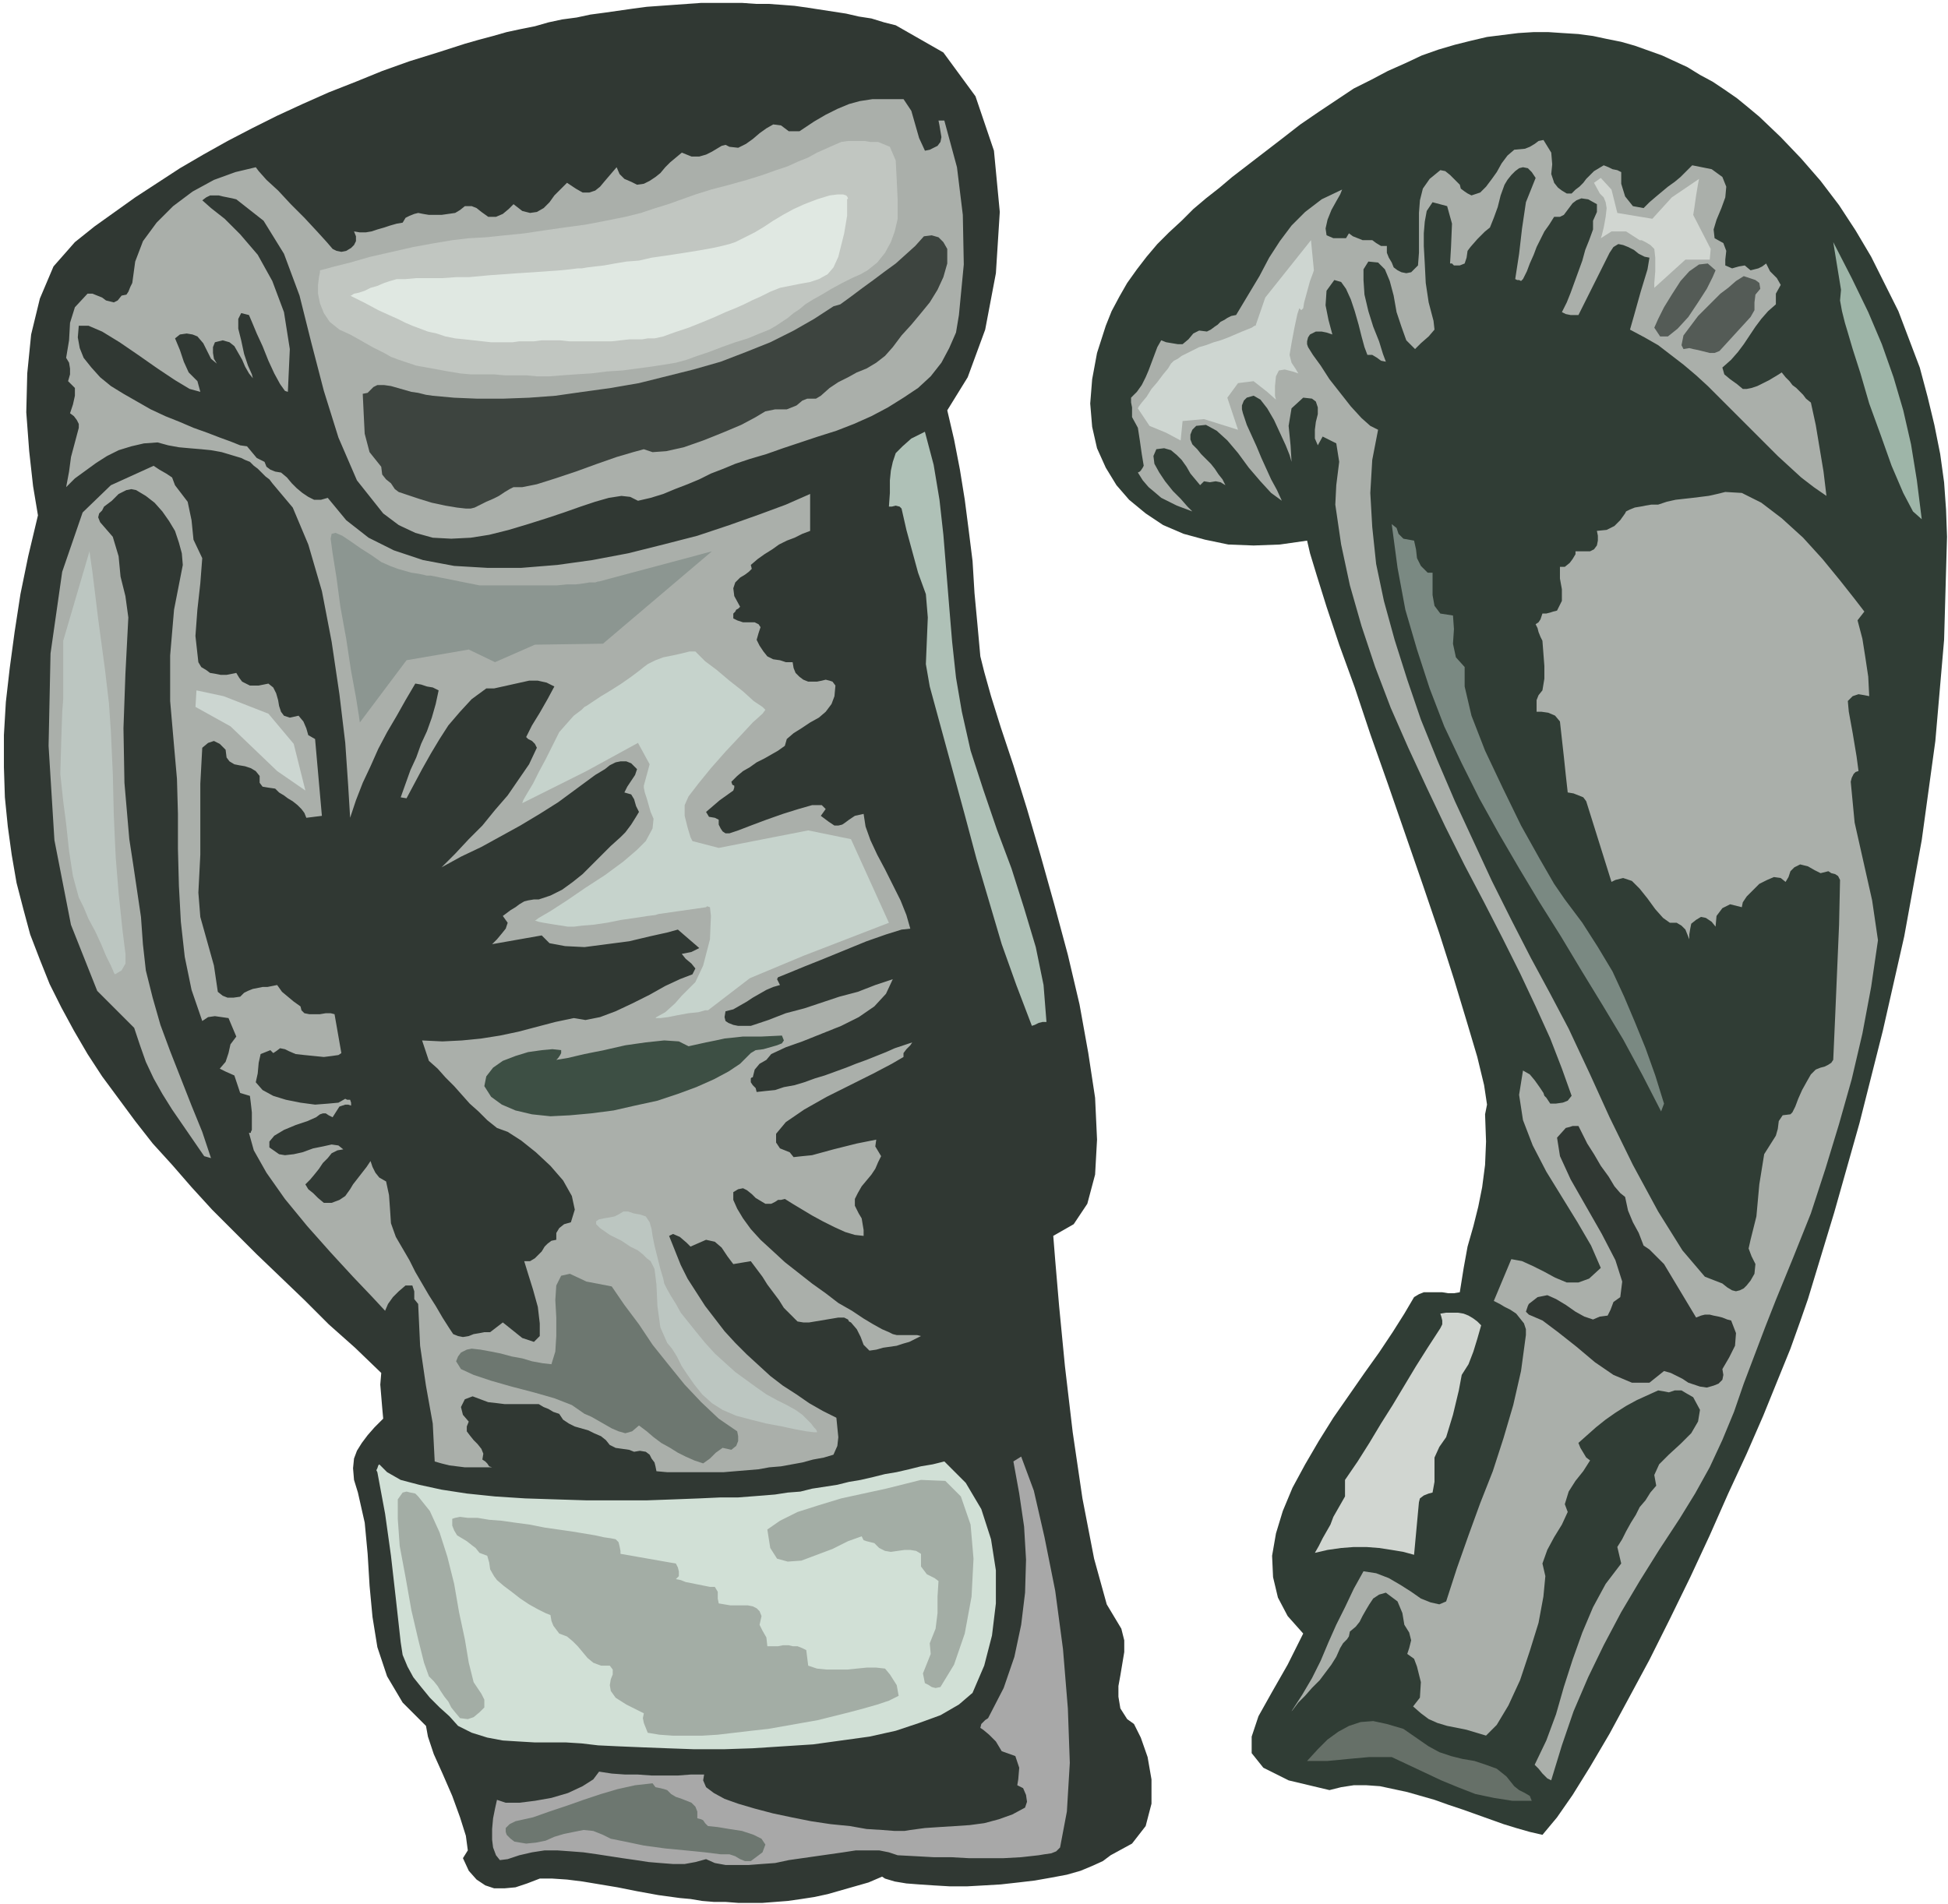
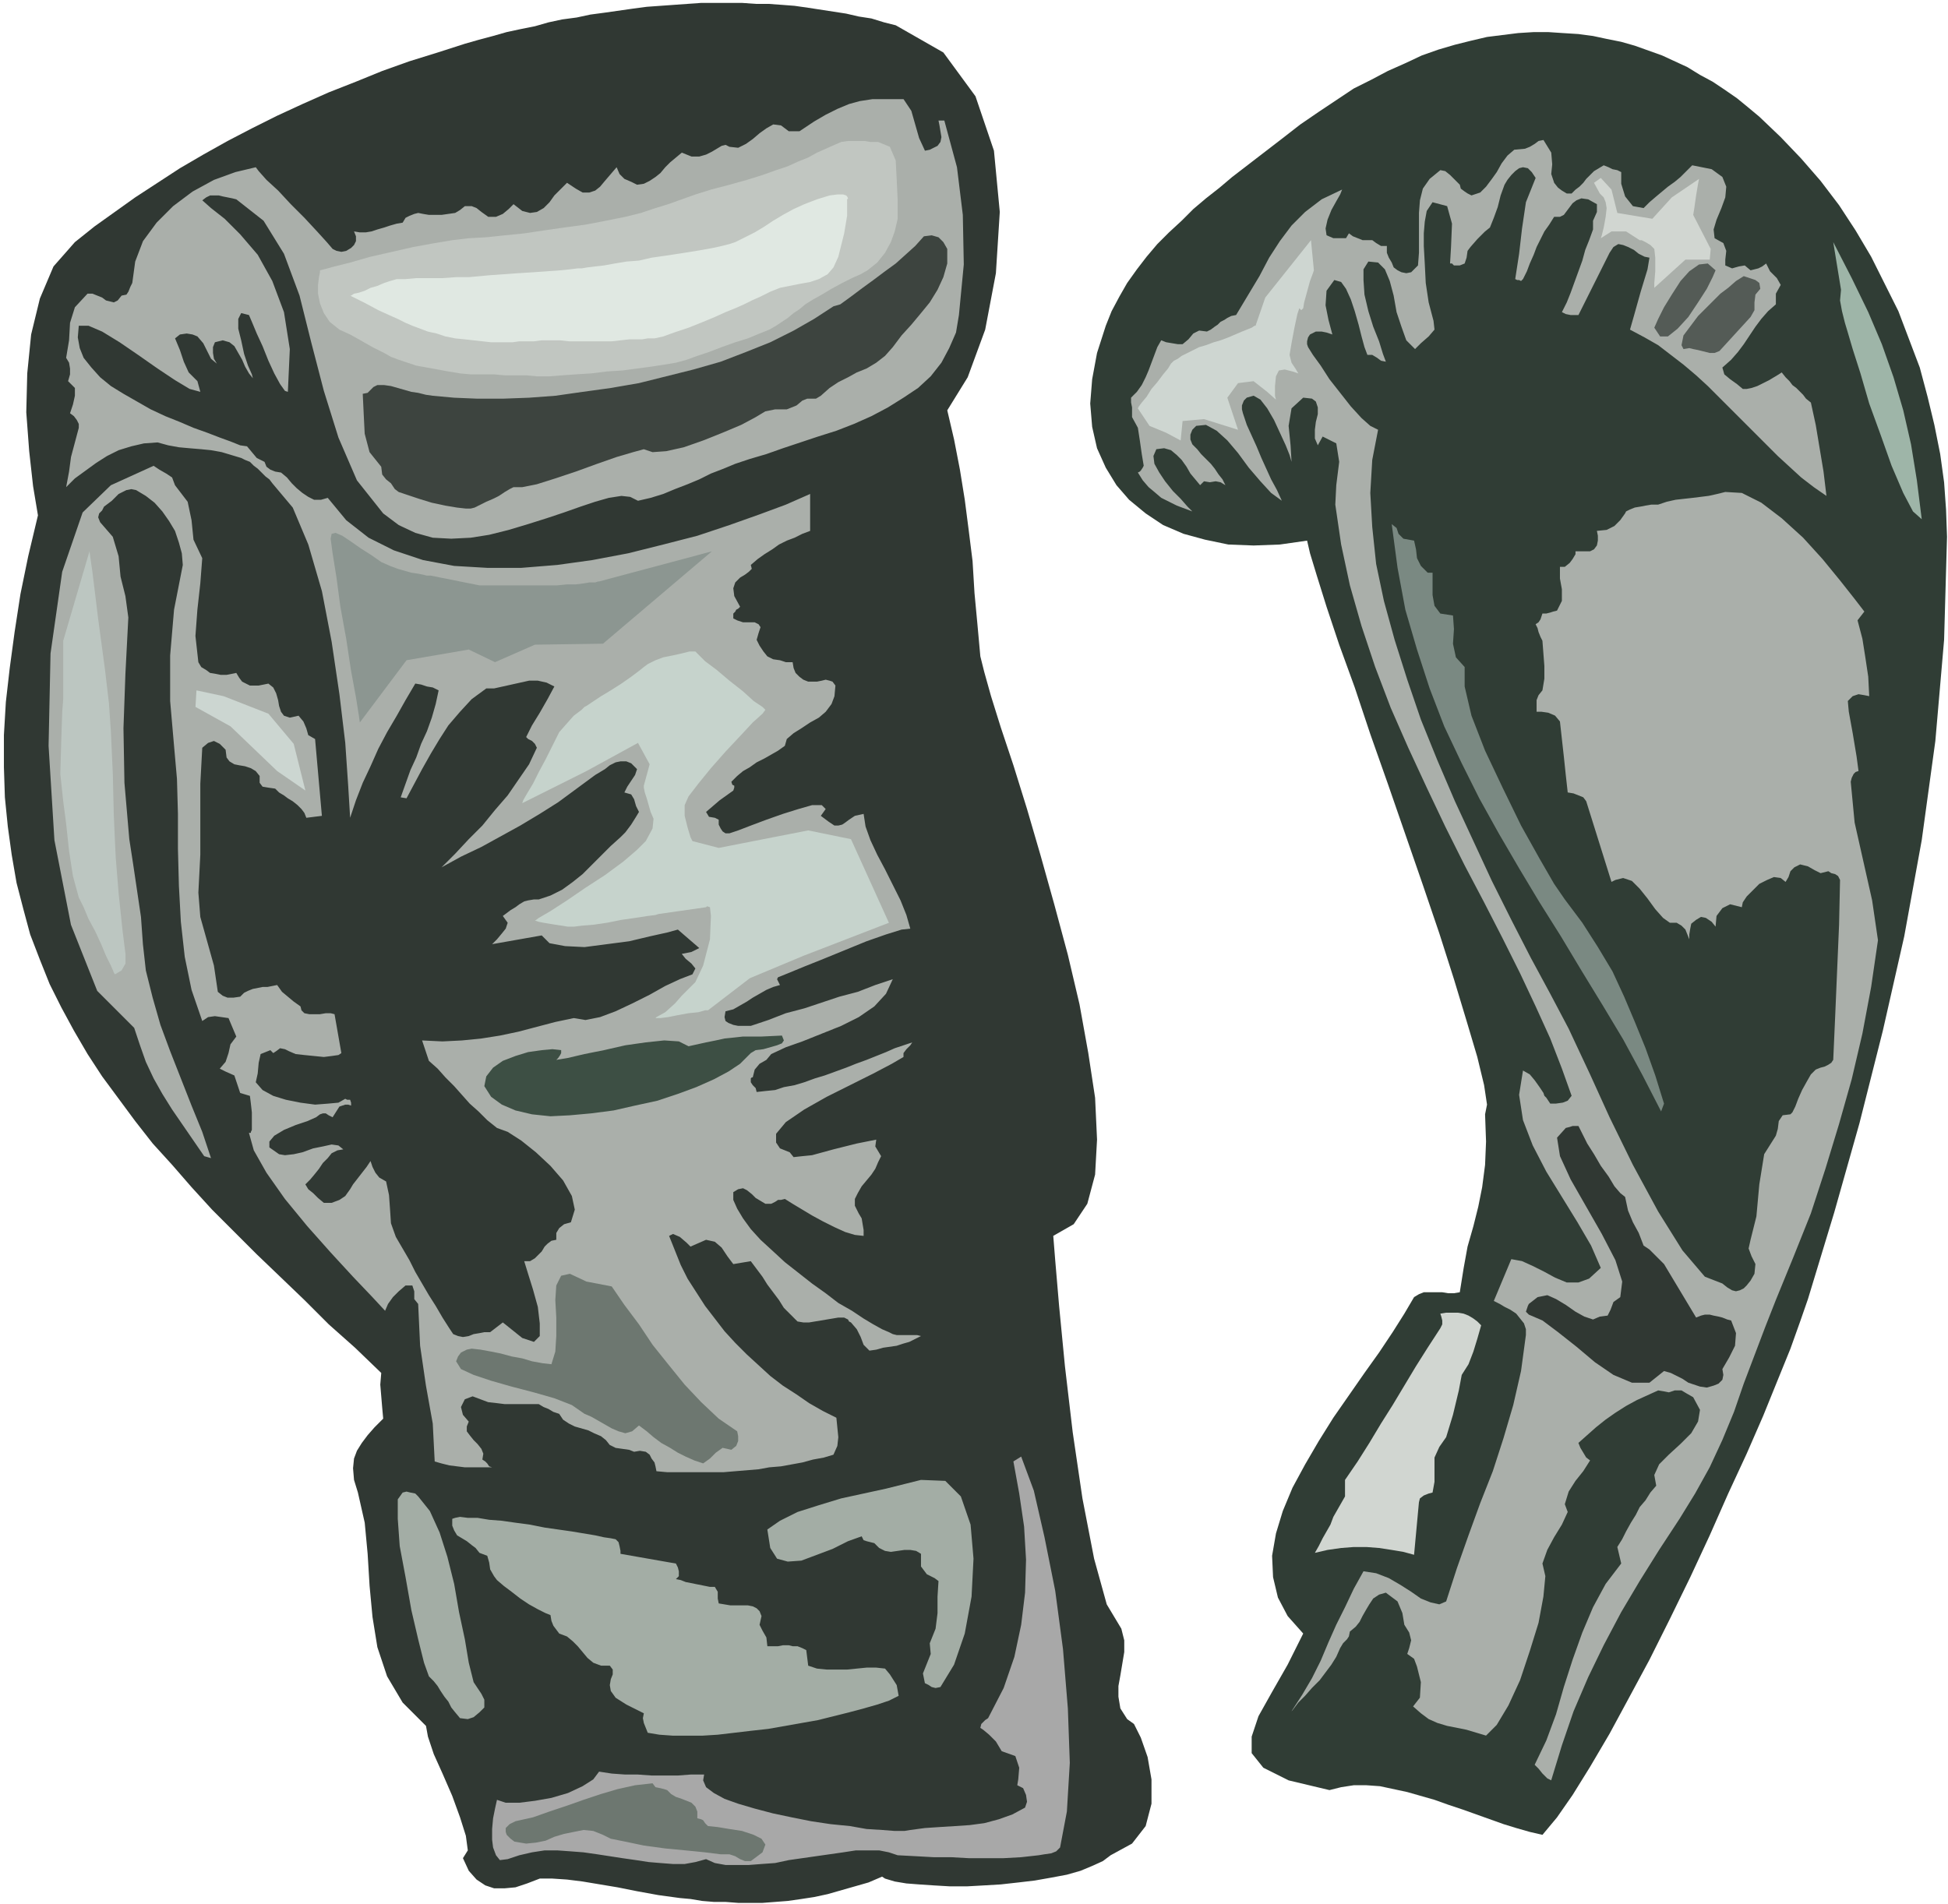
<svg xmlns="http://www.w3.org/2000/svg" fill-rule="evenodd" height="1.958in" preserveAspectRatio="none" stroke-linecap="round" viewBox="0 0 2003 1958" width="2.003in">
  <style>.pen1{stroke:none}.brush2{fill:#303833}.brush11{fill:#6d7770}.brush12{fill:#d1d6d1}.brush21{fill:#bcc6c1}</style>
  <path class="pen1 brush2" d="m1083 1271 2 25 4 47 6 62 8 68 10 68 12 62 13 47 15 25 3 12v12l-2 12-2 12-2 11v11l2 12 7 11 7 5 7 14 7 20 4 23v25l-6 23-14 18-22 12-8 6-11 5-12 5-14 4-16 3-17 3-17 2-18 2-17 1-18 1h-17l-17-1-15-1-13-1-12-2-10-3-3-2-14 6-14 4-14 4-14 4-14 3-13 2-14 2-13 1-13 1h-25l-13-1h-12l-12-1-12-2-11-1-22-3-22-4-20-4-18-3-18-3-16-2-15-1h-13l-13 5-12 4-11 1h-11l-9-3-9-6-8-9-6-13 5-8-2-15-6-19-8-22-10-23-9-20-6-18-2-11-24-24-16-27-10-30-5-31-3-32-2-33-3-32-7-31-4-13-1-12 1-10 3-8 5-8 6-8 7-8 9-9-1-11-1-12-1-12 1-12-27-26-27-24-25-25-25-24-24-23-23-23-23-23-21-23-20-23-20-22-18-23-17-23-17-23-15-23-14-24-13-24-12-24-10-25-10-26-7-26-7-27-5-29-4-29-3-30-1-31v-33l2-34 4-35 5-37 6-39 8-39 10-42-5-30-4-36-3-40 1-40 4-40 9-37 14-33 22-25 20-16 21-15 21-15 23-15 23-15 24-14 25-14 25-13 26-13 26-12 27-12 28-11 27-11 28-10 29-9 28-9 14-4 15-4 14-4 14-3 15-3 14-4 14-3 15-2 14-3 15-2 14-2 14-2 15-2 14-1 14-1 14-1 14-1h42l14 1h13l14 1 13 1 14 2 13 2 13 2 13 2 13 3 13 2 13 4 12 3 49 28 33 45 19 56 6 63-4 63-11 58-18 49-21 34 7 30 6 31 5 31 4 31 4 32 2 33 3 32 3 33 4 16 7 25 10 32 13 39 14 45 14 48 14 50 14 52 12 51 9 50 7 46 2 43-2 36-8 30-14 21-21 12z" />
  <path class="pen1" style="fill:#303d35" d="m1586 1887-13-3-14-4-13-4-14-5-14-5-14-5-15-5-14-5-14-4-14-4-14-3-14-3-14-1h-13l-13 2-12 3-42-10-26-13-12-15v-17l7-21 14-25 16-28 16-32-16-18-10-19-5-21-1-22 4-23 7-23 10-24 13-24 14-24 15-24 16-23 16-23 15-21 14-21 12-19 10-17 5-3 5-2h19l6 1h6l6-1 4-25 4-22 6-21 5-20 4-20 3-23 1-24-1-28 2-10-3-20-7-29-11-37-13-43-15-47-17-50-18-52-18-52-18-51-16-48-16-44-13-39-10-32-7-23-3-13-28 4-27 1-26-1-24-5-22-6-21-9-18-12-17-14-13-15-11-18-9-20-5-22-2-24 2-25 5-27 9-28 6-15 8-15 8-14 10-14 10-13 11-13 12-12 13-12 12-12 13-11 14-11 13-11 13-10 13-10 13-10 13-10 18-14 19-13 18-12 18-12 18-9 17-9 18-8 17-8 17-6 17-5 16-4 17-4 16-2 16-2 16-1h15l15 1 16 1 15 2 14 3 15 3 14 4 14 5 14 5 13 6 13 6 13 8 13 7 12 8 13 9 11 9 12 10 22 21 21 22 20 23 19 25 17 26 16 27 14 28 14 28 11 29 11 29 8 30 7 29 6 30 4 29 2 28 1 28-3 106-9 104-14 102-18 99-22 97-24 95-26 92-27 89-8 23-10 28-13 32-15 37-17 39-19 41-19 43-20 43-21 43-21 42-21 39-20 37-20 34-18 29-16 23-15 18z" />
  <path class="pen1" d="m951 155 5-1 4-2 4-2 3-4 1-5-1-6-1-6-1-5h6l13 48 6 49 1 51-5 52-3 18-7 16-8 15-11 14-13 12-15 10-16 10-17 9-18 8-18 7-19 6-18 6-18 6-17 6-17 5-15 5-12 5-13 5-12 6-12 5-13 5-12 5-13 4-13 3-8-4-9-1-13 2-14 4-15 5-17 6-18 6-19 6-20 6-20 5-19 3-20 1-19-1-18-5-17-8-16-12-27-34-19-44-15-48-13-50-12-48-16-43-21-34-28-22-4-1-5-1-5-1-4-1h-9l-4 2-4 3 9 8 14 11 16 16 18 21 15 27 12 32 6 38-2 44-3-1-5-7-6-11-6-13-6-15-6-13-5-12-3-7-8-2-3 6v10l3 12 3 14 4 12 4 9 1 4-4-5-4-7-3-7-4-7-4-7-5-4-7-2-8 2-2 5v6l1 6 3 5-6-5-4-8-4-8-6-7-5-2-6-1-7 1-5 4 5 12 4 12 5 11 9 9 3 11-11-3-15-9-18-12-20-14-19-13-18-11-14-6H81l-1 12 2 11 4 10 8 10 9 10 11 9 13 8 14 8 14 8 15 7 15 6 14 6 14 5 13 5 11 4 10 4 7 1 5 6 5 6 8 4 2 5 4 3 5 2 6 1 6 5 5 6 5 5 6 5 6 4 6 3h7l7-2 19 23 23 18 26 13 30 10 32 6 34 2h35l37-3 36-5 37-7 36-9 35-9 33-11 31-11 27-10 25-11v38l-8 3-8 4-8 3-8 4-7 5-8 5-7 5-7 6 1 4-3 3-4 3-5 3-5 5-2 6 1 8 6 11-2 2-2 1-1 2-2 2v5l4 2 6 2h12l4 2 2 3-2 6-2 7 3 6 4 6 4 5 6 3 7 1 6 2h7l1 6 2 5 4 4 4 3 5 2h9l5-1 4-1 4 1 3 1 3 4-1 11-3 8-6 8-7 6-9 5-9 6-8 5-7 6-2 7-7 5-7 4-7 4-8 4-7 5-7 4-6 5-6 6 1 3 2 1v2l-1 3-7 5-7 5-7 6-7 6 3 5 6 1 4 2v5l2 4 2 3 3 2h4l9-3 13-5 16-6 17-6 16-5 14-4h10l4 4-5 7 8 6 6 4h4l4-1 3-2 4-3 6-4 9-2 2 13 5 14 7 15 8 15 8 16 8 16 6 15 4 14-9 1-16 5-20 7-22 9-22 9-20 8-17 7-10 4-1 2 1 2 1 2 1 2-7 2-7 3-7 4-7 4-6 4-7 4-7 4-8 2-1 6 1 4 3 2 5 2 5 1h13l18-6 18-7 19-5 18-6 18-6 19-5 18-7 18-6-7 15-12 13-16 11-18 9-20 8-20 8-17 6-15 7-5 6-7 4-5 6-2 8h-1l-1 1v4l2 3 3 3 1 4 9-1 10-1 9-3 11-2 10-3 11-4 10-3 11-4 11-4 10-4 11-4 10-4 10-4 9-4 9-3 9-3-2 3-4 4-3 4v4l-12 7-19 10-24 12-24 12-23 13-19 13-10 12v9l4 6 5 2 5 2 4 5 9-1 10-1 11-3 11-3 12-3 12-3 10-2 10-2-1 7 3 5 3 5-3 6-3 7-4 6-5 6-5 6-4 7-3 6v7l4 8 3 5 1 6 1 6v6l-9-1-10-3-11-5-12-6-11-6-10-6-10-6-8-5-4 1h-3l-3 2-4 2h-6l-5-3-5-3-4-4-5-4-4-2-5 1-5 3v8l4 9 6 10 8 11 10 11 12 11 13 12 14 11 14 11 14 10 13 10 14 8 12 8 10 6 9 5 7 3 4 2 4 1h21l4 1-6 3-6 3-7 2-6 2-7 1-7 1-7 2-7 1-6-6-3-8-4-8-6-7-2-1-1-2-2-1-2-1h-6l-6 1-6 1-6 1-6 1-6 1h-6l-6-1-7-7-7-7-5-8-6-8-6-8-5-8-6-8-6-8-18 3-6-8-6-9-7-6-9-2-16 7-4-4-7-6-7-3-4 2 6 15 6 15 7 14 9 14 9 14 10 13 10 13 11 12 12 12 12 11 12 11 13 10 14 9 13 9 14 8 14 7 1 10 1 10-1 9-4 9-10 3-11 2-11 3-11 2-11 2-12 1-11 2-12 1-12 1-12 1h-58l-11-1-1-5-1-4-3-4-2-4-4-3-6-1-6 1-5-2-7-1-7-1-6-3-4-5-5-4-7-3-6-3-7-2-7-2-6-3-6-4-4-6-6-2-5-3-5-2-5-3h-35l-8-1-9-1-8-3-8-3-8 3-4 8 2 8 6 7-2 5v5l3 4 4 5 4 4 4 5 2 5-1 6 3 2 2 2 2 3 3 1h-28l-8-1-8-1-8-2-7-2-2-39-7-39-6-41-2-43-4-5v-8l-2-6h-7l-7 6-6 6-5 7-3 7-13-14-20-21-23-25-24-27-23-28-19-27-13-23-5-18h2v-1l1-2v-18l-1-9-1-8-10-3-3-9-3-9-9-4-6-3 6-7 3-9 2-9 6-8-8-19-7-1-7-1-7 1-6 4-11-32-7-34-4-36-2-37-1-38v-36l-1-36-3-34-4-46v-47l4-47 9-46-1-12-3-11-4-12-6-10-7-10-8-9-9-7-10-6-5-1-5 1-4 2-4 2-4 4-3 3-4 3-4 3-2 4-3 3-1 4 2 5 13 15 6 20 2 21 5 20 3 22-3 58-2 56 1 56 5 58 4 26 4 27 4 27 2 28 3 27 7 28 8 28 10 27 11 28 11 28 11 27 9 27-7-2-11-16-11-16-11-16-10-16-9-16-8-17-6-17-6-18-38-38-27-68-17-87-6-97 2-95 12-84 21-61 29-28 44-20 6 4 7 4 6 4 3 8 13 17 4 19 2 20 9 19-2 26-3 27-2 27 3 27 3 5 5 3 4 3 6 1 5 1h6l5-1 5-1 3 5 3 4 4 2 4 2h9l5-1 5-1 5 4 3 6 2 7 1 6 2 6 3 4 6 2 9-2 5 6 3 7 2 7 7 4 7 79-16 2-2-5-3-4-4-4-5-4-5-3-4-3-5-3-4-4-7-1-6-1-3-4v-7l-4-5-5-3-6-2-6-1-5-1-5-3-3-4-1-8-6-6-6-3-6 2-6 5-2 37v73l-2 39 2 25 7 25 7 25 4 27 5 4 5 2h6l7-1 4-4 4-2 5-2 5-1 5-1h5l5-1 5-1 5 7 6 5 6 5 7 5 1 4 3 3 5 1h11l6-1h5l4 1 7 40-3 2-7 1-8 1-10-1-10-1-9-1-7-3-4-2-5-1-4 3-3 2-3-3-10 4-2 9-1 11-2 9 7 8 11 6 13 4 15 3 15 2 13-1 11-1 7-4 2 1h3l1 3v3l-3-1h-3l-3 1-3 1-7 11-4-2-3-2h-3l-3 1-4 3-9 4-12 4-12 5-10 6-5 6v6l10 7 6 1 9-1 9-2 11-4 10-2 9-2 7 1 5 4-6 1-6 3-4 5-5 5-4 6-4 5-5 6-5 5 3 5 5 4 5 5 6 5h8l8-3 6-4 5-7 3-5 7-9 7-9 4-6 2 6 3 6 4 5 7 4 3 14 1 14 1 15 5 14 7 12 7 12 6 12 7 12 7 12 7 11 7 12 7 11 4 6 5 2 5 1 6-1 5-2 6-1 5-1h6l13-10 20 16 12 4 6-6v-13l-2-17-5-18-5-16-4-13h6l5-3 3-3 4-4 3-5 3-3 4-3 5-1v-7l3-5 5-4 7-2 4-13-3-14-9-16-13-15-15-14-15-12-14-9-11-4-10-8-9-9-9-8-8-9-8-9-9-9-8-9-9-8-7-21 21 1 20-1 20-2 19-3 19-4 19-5 19-5 19-4 12 2 15-3 16-6 17-8 18-9 16-9 15-7 13-5 3-6-4-5-6-5-4-5 5-1 5-1 4-2 4-2-22-19-11 3-18 4-21 5-23 3-23 3-20-1-16-3-8-8-51 9 5-5 5-6 4-5 2-6-5-7 4-3 4-3 5-3 4-3 5-3 4-1 6-1h5l12-4 12-6 11-8 10-8 10-10 10-10 9-9 10-9 5-5 6-8 5-8 3-5-3-6-2-7-3-5-7-2 3-6 4-6 4-6 2-6-6-6-5-2h-6l-5 1-6 3-5 4-5 3-5 3-19 14-19 14-19 12-20 12-20 11-20 11-21 10-20 11 14-14 14-15 14-14 13-16 13-15 11-16 11-16 8-17-2-4-3-3-4-2-2-2 6-12 8-13 8-14 7-13-8-4-9-2h-9l-9 2-9 2-9 2-9 2h-8l-15 11-12 13-12 14-9 14-9 15-9 16-8 15-8 15-6-1 5-14 5-14 6-13 5-14 6-13 5-14 4-14 3-14-6-3-6-1-6-2-6-1-10 17-9 16-10 17-9 17-8 18-8 17-7 18-6 18-2-33-3-44-6-50-8-54-10-52-14-48-16-38-21-25-3-4-4-3-4-4-4-4-4-3-4-4-5-2-4-2-10-3-10-3-11-2-10-1-12-1-11-1-11-2-11-3-14 1-13 3-13 4-12 6-11 7-11 8-11 8-9 9 3-16 2-15 4-15 4-15v-4l-2-4-3-4-4-3 3-9 2-9v-8l-7-7 2-7v-6l-1-6-3-5 3-18 1-18 5-16 13-14h5l5 2 5 2 4 3 4 1 4 1 4-2 4-5 5-1 2-3 2-5 2-4 3-22 8-21 14-19 17-17 20-15 22-12 22-8 21-5 3 4 8 9 12 11 13 14 14 14 13 14 10 11 6 7 4 2 5 1 5-1 5-3 3-3 2-4v-5l-2-5 6 1h6l6-1 6-2 7-2 6-2 7-2 6-1 3-5 4-2 5-2 4-1 5 1 6 1h13l7-1 7-1 5-3 5-4h7l5 2 5 4 7 5h8l7-3 6-5 5-5 9 7 8 2 7-1 7-4 6-6 5-7 7-7 6-6 9 6 7 4h7l6-2 5-4 5-6 6-7 6-7 3 7 5 5 7 3 6 3 7-1 6-3 6-4 5-4 5-6 5-5 6-5 6-5 10 4h8l7-2 6-3 5-3 5-3 4-1 4 2 9 1 8-4 7-5 7-6 7-5 7-4 8 1 8 6h11l15-10 12-7 12-6 12-5 11-3 13-2h32l8 12 4 14 4 14 6 13zm647 33 4 5 4 3 5 3h5l4-4 4-3 4-4 3-4 4-4 4-4 5-3 5-3 5 2 4 2 5 1 4 2v12l4 13 8 10 11 2 6-6 7-6 6-5 6-5 7-5 6-5 6-6 6-6 20 4 11 8 4 10-1 11-4 11-5 12-3 10 1 9 9 5 3 8-1 9v6l7 3 7-2 6-1 6 5 4-1 4-1 4-2 4-3 4 8 7 7 4 7-5 9v11l-8 7-7 8-6 8-6 9-6 9-6 8-7 8-9 8 2 7 6 5 7 5 6 5h4l5-1 6-2 6-3 6-3 5-3 5-3 3-2 4 5 4 4 3 4 4 3 3 3 4 4 3 4 5 4 5 23 4 24 4 24 3 25-13-9-13-10-12-11-12-11-12-12-12-12-12-12-12-12-12-12-12-12-12-11-13-11-13-10-13-10-14-8-15-8 4-14 7-25 7-23 2-12-5-1-6-3-5-4-6-3-5-2-5-1-5 3-4 6-32 64h-8l-5-1-4-2 5-10 4-10 4-11 4-11 4-11 3-11 4-10 4-11v-9l4-9v-8l-9-5-7-1-5 2-4 3-3 4-3 4-3 4-4 2h-6l-5 8-5 7-4 8-4 8-3 8-4 9-3 8-4 8-2 2-2-1h-2l-2-1 4-26 3-26 4-27 10-25-4-6-4-4-5-1-4 1-4 3-4 4-4 5-3 5-4 11-3 12-4 11-4 10-5 4-8 8-7 8-3 4-1 7-2 6-5 2h-6l-1-1-1-1h-2l1-17 1-24-5-18-15-4-6 9-2 11-1 12v13l1 18 1 20 3 20 5 19 1 9-6 7-8 7-6 6-9-9-5-14-5-15-3-17-4-15-5-12-7-7-10-1-5 8v11l1 15 4 17 5 16 6 15 4 13 3 8-5-1-4-3-5-3h-5l-3-8-3-11-3-12-4-14-4-12-5-11-5-7-7-2-8 11-1 15 3 15 4 15-6-2-5-1h-6l-6 3-2 3-1 4v3l1 3 5 8 8 11 9 14 11 14 11 14 11 12 9 8 8 4-6 31-2 34 2 35 4 38 8 38 11 40 13 41 14 41 17 42 18 42 19 41 19 41 20 40 20 39 20 37 19 36 7 15 15 32 20 44 24 49 26 48 25 40 23 27 18 7 5 4 5 3 4 1 4-1 4-2 3-3 4-5 4-7 1-10-4-8-3-8 2-9 6-24 3-33 5-31 12-19 2-7 1-8 4-6 8-1 2-2 3-6 3-8 4-9 5-9 4-7 5-5 5-2 4-1 4-2 3-2 2-3 2-45 2-47 2-47 1-46-2-4-3-2-4-1-3-2-8 2-6-3-7-4-8-2-6 3-4 4-2 6-3 5-5-4-7-1-7 3-8 4-7 7-6 6-4 6-1 5-12-3-8 4-6 8-1 11-4-5-6-4-5-1-5 3-5 4-1 5-1 6v5l-2-5-2-5-4-4-5-3h-7l-7-5-8-9-8-11-8-10-8-8-9-3-8 2-4 2-26-83-3-4-5-2-5-2-6-1-2-18-2-19-2-18-2-18-5-6-7-3-7-1h-5v-12l2-5 4-5 2-12v-13l-1-13-1-13-2-4-2-5-1-4-2-4 3-2 2-3 1-3 1-3h4l4-1 3-1 4-1 5-10v-12l-2-11v-12h5l5-4 3-4 3-5v-3h15l4-2 3-4 1-5v-5l-1-5 10-1 8-4 6-6 5-7 1-2 4-2 5-2 6-1 5-1 6-1h7l9-3 9-2 9-1 9-1 8-1 8-1 9-2 8-2 17 1 20 10 21 16 22 20 20 22 18 22 15 19 10 13-7 9 5 19 3 19 3 20 1 20-5-1-6-1-6 2-5 5 1 11 4 22 4 24 2 15-3 1-2 2-2 4-1 4 4 42 9 40 9 40 6 41-7 48-9 48-11 47-13 46-14 46-15 46-18 45-18 44-11 28-11 29-11 29-10 29-12 29-13 28-15 27-16 26-21 32-20 32-19 32-18 34-16 33-15 35-12 35-11 36-4-2-5-5-4-5-4-4 12-25 10-27 8-28 9-28 10-28 11-26 13-24 16-21-4-17 5-8 4-8 5-9 5-8 4-8 6-7 5-8 6-7-2-11 5-11 10-10 12-11 11-11 7-12 2-12-7-13-7-4-5-3h-7l-3 1-3 1-5-1-6-1-11 5-11 5-11 6-11 7-10 7-10 8-9 8-9 8 2 5 3 5 3 5 4 3-7 11-8 10-7 11-4 13 3 8-6 13-8 13-7 13-5 14 3 13-2 21-5 27-9 29-10 30-12 26-12 20-11 11-10-3-10-3-10-2-10-2-10-3-9-4-8-6-8-7 7-9 1-16-4-16-3-8-7-5 2-6 2-8-2-8-5-8-2-12-5-12-12-9-7 2-6 4-4 6-3 5-4 7-3 6-4 5-6 5-1 5-2 3-4 4-3 5-4 9-5 8-6 8-6 8-8 8-7 8-7 7-6 8-1 1 11-17 10-17 9-18 8-19 8-18 9-18 9-19 10-18 13 2 13 5 12 7 11 7 10 7 10 4 9 2 7-3 11-34 12-34 12-33 13-33 11-34 10-34 8-35 5-37v-6l-2-6-4-5-4-5-6-4-6-3-5-3-6-3 18-43 11 2 11 5 12 6 11 6 12 5h12l11-4 12-11-10-23-14-24-16-26-16-26-14-27-10-26-4-26 4-25 7 4 5 6 5 7 4 6 1 3 2 2 2 3 2 3h6l7-1 5-2 4-5-10-28-12-31-15-33-16-34-18-36-19-37-20-38-20-40-19-40-19-41-18-41-16-42-14-42-12-42-9-42-6-41 1-20 3-24-3-19-14-7-5 9-3-7v-9l1-8 2-8v-7l-2-6-4-3-9-1-12 11-3 18 2 20 1 17-2-7-4-10-6-13-6-13-7-12-7-9-7-4-7 2-3 3-2 5v4l1 4 4 12 5 11 5 11 5 12 5 11 5 11 6 11 5 11-11-8-11-12-12-14-11-15-11-13-11-10-11-6-10 1-4 4-2 5v5l2 5 5 5 4 5 5 5 5 5 4 5 4 6 4 5 3 6-5-3-5-1-6 1-6-1-4 4-5-6-5-6-4-7-5-7-5-5-6-5-7-2-8 1-3 7 1 8 5 9 6 9 8 10 8 8 7 8 5 5-8-3-8-3-8-4-8-4-7-6-6-5-6-7-5-8 2-1 1-1 2-3 1-2-2-12-2-14-2-13-6-11v-10l-1-5v-5l6-6 5-7 4-8 3-7 3-8 3-8 3-8 4-7 5 2 6 1 6 1h5l6-5 5-6 6-3 8 1 4-2 4-3 3-2 3-3 4-2 3-2 4-2 5-1 12-20 12-20 10-19 11-17 12-16 14-14 17-13 21-10-2 5-4 7-5 9-4 10-2 9 1 7 7 3h13l3-5 4 3 5 2 5 2h10l4 3 5 3h6v7l2 5 3 5 2 5 4 3 4 2 5 1 5-1 7-7 1-13v-41l1-13 3-12 7-10 11-9 5 1 5 4 5 5 5 5 1 4 4 3 3 2 4 2 9-3 6-6 6-8 5-7 5-9 6-8 7-6 11-1 5-2 5-3 4-3 5-1 8 13 1 12-1 10 3 9z" style="fill:#aaafaa" />
  <path class="pen1" style="fill:#3d443f" d="M974 256v15l-4 14-6 13-8 13-9 11-10 12-10 11-9 12-8 9-9 7-10 6-10 4-9 5-10 5-9 6-9 8-5 3h-9l-5 2-6 5-5 2-5 2h-12l-5 1-5 1-10 6-15 8-19 8-20 8-20 7-18 4-14 1-9-3-11 3-17 5-20 7-22 8-21 7-19 6-15 3h-9l-4 2-5 3-6 4-6 3-7 3-6 3-6 3-4 1h-5l-9-1-12-2-14-3-13-4-12-4-9-3-4-3-4-6-5-4-4-5-1-8-12-15-5-19-1-20-1-21 5-1 3-3 3-3 4-2h7l7 1 7 2 7 2 7 2 7 1 8 2 7 1 22 2 24 1h26l27-1 27-2 28-4 29-4 29-5 28-7 28-7 28-8 26-10 25-10 24-12 21-12 20-13 7-2 11-8 12-9 11-8 12-9 11-8 10-9 10-9 9-10 8-1 7 2 5 5 4 7z" />
  <path class="pen1" style="fill:#9eb5a8" d="m1900 342-3-10-3-12-2-11 1-11-8-49 19 37 17 35 14 33 12 34 10 34 8 35 6 37 5 40-9-8-10-19-12-28-11-31-12-33-9-31-8-25-5-17z" />
  <path class="pen1" d="m1701 337 4-9 6-12 8-13 9-14 9-10 10-7 9-1 8 7-3 7-6 12-9 14-10 15-11 12-10 8h-8l-6-9zm109-40-5 6-1 8v8l-4 7-32 35-5 2h-5l-4-1-4-1-4-1-5-1-4-1-6 1-2-4 1-5 1-5 3-4 6-8 6-8 7-7 8-8 8-8 8-6 8-7 8-5 6 2 6 2 4 3 1 6z" style="fill:#545b56" />
-   <path class="pen1" style="fill:#afc1b7" d="M1076 1051h-4l-4 1-4 2-3 1-16-42-15-42-13-44-13-44-12-45-12-44-12-44-12-44-4-23 1-24 1-24-2-24-8-22-6-22-6-22-5-22-2-2-4-1-4 1h-3l1-14v-13l1-10 2-9 3-9 7-7 9-8 14-7 9 34 6 36 4 36 3 37 3 37 3 36 4 37 6 35 9 40 13 40 14 41 15 40 13 41 12 40 8 39 3 38z" />
  <path class="pen1" style="fill:#7a8982" d="m1454 556 2 9 1 9 4 8 7 7h5v23l2 11 6 8 13 2 1 14-1 15 3 14 9 10v20l7 30 14 36 18 38 19 39 19 34 15 26 11 16 18 24 16 25 15 25 12 26 11 26 11 27 10 28 9 29-3 8-19-37-20-37-21-35-22-36-21-35-22-35-21-35-21-36-20-36-18-36-18-38-15-39-13-40-12-41-8-43-6-45 5 4 2 6 5 5 11 2z" />
  <path class="pen1" style="fill:#3d4f44" d="m769 1086-8 8-12 8-15 8-18 8-19 7-21 7-23 5-22 5-23 3-22 2-20 1-19-2-17-4-14-6-11-8-7-11 2-10 7-9 10-7 13-5 13-4 14-2 11-1 9 1v3l-1 2-2 3-2 2 12-2 17-4 20-4 22-5 21-3 19-2 15 1 10 5 9-2 9-2 10-2 9-2 10-1 9-1h19l21-1 2 5-2 3-5 2-7 2-7 2-8 1-5 3-3 3z" />
  <path class="pen1 brush2" d="m1671 1231 3 14 5 12 6 11 5 13 6 4 5 5 5 5 5 5 33 55 5-2 4-1h5l4 1 5 1 4 1 5 2 4 1 5 13-1 13-6 12-7 12 1 6-1 5-4 4-5 2-7 2-7-1-6-2-6-2-6-4-6-3-6-3-7-2-15 12h-18l-19-8-19-13-19-16-19-15-16-12-14-6-3-3 1-3 1-3 1-2 9-7 10-2 9 4 10 6 10 7 9 5 9 3 7-3 8-1 3-6 3-8 7-5 2-16-7-22-14-27-16-28-16-28-11-24-3-19 9-10 4-1 3-1h6l4 8 5 10 7 11 7 12 8 11 6 10 6 7 5 4z" />
  <path class="pen1 brush11" d="m603 1318 26 5 13 19 15 20 14 21 16 20 17 21 17 18 18 17 19 13 1 5v5l-2 5-5 4-9-2-7 5-6 6-7 5-9-3-9-4-8-4-8-5-9-5-8-6-7-6-8-6-7 6-7 2-7-2-7-3-7-4-7-4-7-4-7-3-13-9-18-7-21-6-23-6-21-6-18-6-13-6-5-8 2-5 3-4 6-3 5-1 9 1 11 2 10 2 11 3 11 2 10 3 11 2 9 1 4-13 1-16v-19l-1-18 1-15 5-10 9-2 17 8z" />
  <path class="pen1 brush12" d="m1503 1414-3 16-6 25-7 23-7 10-5 11v25l-2 11-4 1-5 2-4 3-1 4-5 54-11-3-12-2-13-2-13-1h-13l-13 1-14 2-13 3 4-7 4-8 4-7 4-7 3-8 4-7 4-7 4-7v-17l13-19 12-19 12-20 12-19 12-20 12-20 12-19 13-20 2-4v-4l-1-4-1-3 6-1h12l6 1 5 2 5 3 4 3 4 4-4 14-4 13-5 13-7 11z" />
  <path class="pen1" style="fill:#a8a8a8" d="m1090 1900-4 4-5 2-7 1-6 1-18 2-18 1h-36l-18-1h-18l-18-1-19-1-9-3-10-2h-24l-13 2-14 2-14 2-14 2-14 2-14 3-14 1-13 1h-24l-11-2-9-4-11 3-11 2h-12l-13-1-12-1-13-2-14-2-13-2-13-2-14-2-13-1-14-1h-13l-13 2-13 3-12 4-8 1-4-5-3-8-1-8v-11l1-11 2-10 2-9 9 3h14l16-2 17-3 17-5 15-7 11-7 6-8 13 2 14 1h13l14 1h27l13-1h14l-1 6 3 7 8 6 11 6 14 5 17 5 19 5 19 4 20 4 20 3 20 2 17 3 16 1 13 1h10l6-1 15-2 15-1 16-1 15-1 15-2 15-4 14-5 13-7 2-6-1-7-3-7-6-3 1-6 1-12-4-12-14-5-6-10-7-7-6-5-3-2 1-4 2-2 2-2 3-2 16-31 11-32 7-33 4-33 1-34-2-34-5-34-6-33 8-5 13 35 11 48 11 55 8 60 5 61 2 56-3 50-7 37z" />
-   <path class="pen1" style="fill:#d1e0d6" d="m388 1514-1-2 1-2 1-3 1-1 8 8 14 8 19 5 23 5 26 4 29 3 31 2 31 1 32 1h62l28-1 26-1 22-1h18l13-1 13-1 12-1 13-2 13-1 12-3 13-2 13-2 12-3 12-2 13-3 12-3 12-2 13-3 12-3 12-2 12-3 22 22 16 27 10 31 5 32v34l-4 33-8 31-12 28-14 12-19 11-22 8-24 8-27 6-29 4-29 4-31 2-31 2-30 1h-30l-28-1-26-1-24-1-21-1-17-2-16-1h-32l-17-1-16-1-16-3-16-5-14-7-9-10-10-9-10-10-9-11-8-10-6-11-5-12-2-13-5-45-5-44-6-43-8-43z" />
  <path class="pen1" d="m967 1735-5 1-4-1-3-2-4-2-2-10 4-10 4-10-1-11 6-15 2-16v-17l1-16-4-3-8-4-6-8v-13l-5-3-6-1h-6l-7 1-7 1-6-1-6-3-5-5-4-1-4-1-3-1-2-4-14 5-16 8-16 6-16 6-14 1-11-3-7-11-3-19 13-9 18-9 22-7 23-7 23-5 23-5 20-5 16-4 25 1 16 16 10 29 3 35-2 39-7 38-11 32-14 23zm-480-5 4 6 4 6 3 6v8l-5 5-6 5-6 2-8-1-5-6-4-5-3-6-4-5-4-6-3-5-4-5-5-5-5-14-6-24-7-30-6-34-6-32-2-28v-20l5-7 4-1 4 1 5 1 3 3 12 15 10 22 8 25 7 28 5 29 6 28 4 24 5 20zm146-147 3 3 1 4 1 5v3l57 10 2 4 1 4v5l-3 3 5 1 5 2 5 1 5 1 5 1 5 1 5 1h5l3 5v7l1 5 6 1 6 1h18l5 1 4 2 3 3 2 5-2 9 3 6 4 7 1 9h11l5-1h6l4 1h5l5 2 4 2 2 16 9 3 10 1h21l10-1 10-1h10l9 1 5 6 7 11 2 11-10 5-12 4-14 4-15 4-16 4-16 4-17 3-17 3-17 3-18 2-17 2-17 2-16 1h-30l-14-1-12-2-2-5-2-5-1-5 1-5-18-9-11-7-5-7-1-6 1-6 2-5v-5l-3-4h-9l-8-3-6-5-5-6-5-6-5-5-6-5-8-3-3-4-3-4-2-5-1-6-5-2-8-4-9-5-9-6-9-7-8-6-7-6-3-4-4-7-1-7-2-7-8-3-4-5-4-3-5-4-5-3-5-3-3-5-2-5v-7l3-1 5-1 8 1h10l12 2 13 1 14 2 15 2 15 3 14 2 14 2 12 2 12 2 9 2 7 1 5 1z" style="fill:#a3ada5" />
-   <path class="pen1" style="fill:#667068" d="m1469 1796 11 6 12 4 12 3 12 2 12 4 11 4 10 8 8 10 5 4 6 3 5 3 2 5h-20l-19-3-19-4-18-7-17-7-17-8-17-8-17-8h-23l-11 1-11 1-10 1-11 1h-21l11-12 10-10 11-8 11-6 12-4 13-1 14 3 17 5 26 18z" />
  <path class="pen1 brush11" d="m686 1841 4 4 5 3 6 2 5 2 5 2 4 4 2 5v7l4 1 2 1 2 3 3 3 10 1 12 2 13 2 12 4 8 4 4 6-3 8-12 9h-6l-5-2-5-3-6-2h-9l-16-2-20-2-21-2-22-3-19-4-15-3-8-4-10-4-10-1-10 2-10 2-10 3-9 4-10 2-10 1-6-1-6-1-4-3-4-4-1-3v-4l4-4 6-3 18-4 17-6 18-6 17-6 18-6 17-5 18-4 18-2 3 4 5 1 4 1 3 1z" />
  <path class="pen1" style="fill:#c1c6c1" d="M329 278v2l-1 5-1 8v9l2 10 4 10 6 9 10 8 11 5 9 5 7 4 7 4 6 3 6 3 7 4 8 3 9 3 9 3 11 2 11 2 11 2 12 2 11 1h24l11 1h22l11 1h13l13-1 14-1 16-1 16-2 16-1 15-2 15-2 13-2 12-2 11-3 11-4 12-4 13-5 14-5 13-4 12-5 10-4 7-4 6-4 6-4 6-5 6-4 6-5 8-5 9-5 10-6 11-6 10-5 9-4 7-4 5-4 5-4 4-5 4-5 6-11 4-11 3-13v-19l-1-22-1-19-6-14-12-5h-8l-6-1h-17l-7 1-7 3-9 4-9 4-9 5-10 4-11 5-12 4-14 5-16 5-18 5-19 5-16 5-14 5-14 5-13 4-15 5-16 4-20 4-21 4-22 3-21 3-20 3-20 2-19 2-18 1-17 2-18 3-22 4-22 5-22 5-21 6-16 4-11 3-4 1z" />
  <path class="pen1" style="fill:#e0e8e2" d="m360 304 16 8 13 7 11 5 9 4 8 4 7 3 8 3 8 3 9 2 9 3 10 2 10 1 9 1 9 1 9 1h22l7-1h15l8-1h19l9 1h44l9-1 9-1h13l6-1h7l9-2 11-4 15-5 15-6 12-5 11-5 10-4 9-4 8-4 9-4 10-5 10-4 10-2 10-2 11-2 9-3 9-5 6-7 5-11 6-24 3-18v-17l1-1-1-2-1-1-3-1h-6l-8 1-13 4-13 5-11 5-11 6-10 6-9 6-10 6-10 5-10 5-6 2-8 2-9 2-11 2-12 2-13 2-13 2-14 2-13 3-13 1-12 2-11 2-9 1-8 1-6 1h-4l-8 1-10 1-14 1-14 1-16 1-14 1-14 1-11 1-11 1h-13l-14 1h-27l-11 1h-9l-7 2-6 2-7 3-7 2-6 3-6 2-5 1-3 2h-1z" />
  <path class="pen1" style="fill:#ccd6d1" d="m314 813-29-20-48-46-36-20 1-17 28 6 46 18 26 31 12 48z" />
  <path class="pen1" style="fill:#c6d3cc" d="M715 670h-6l-8 2-9 2-10 2-8 3-8 4-4 3-5 4-8 6-10 7-11 7-10 6-9 6-6 4-2 1-3 3-8 6-8 9-7 8-3 6-5 10-6 12-7 13-6 12-6 10-4 7-1 3 66-33 53-29 12 22-6 22v2l1 5 2 6 2 7 2 7 3 7-1 10-7 13-9 9-14 12-19 14-20 13-19 13-17 11-12 7-4 3h1l3 1 5 1 6 1 6 1 7 1 6 1h6l8-1 12-1 14-2 15-3 14-2 13-2 8-1 3-1 49-7 1-1 3 1 1 9-1 24-7 27-8 17-8 8-3 3-3 3-7 8-10 9-9 5-1 1h5l8-1 10-2 11-2 10-1 7-2h3l43-33 55-23 88-34-39-86-44-9-92 18-27-7-2-4-3-10-3-12v-11l4-9 10-13 13-16 15-17 15-16 13-14 10-9 3-4-3-3-9-6-11-10-14-11-13-11-12-9-7-7-3-3z" />
-   <path class="pen1 brush21" d="M840 1473v-1l-1-2-2-2-3-4-4-4-5-5-7-5-9-5-10-5-11-6-10-7-11-8-11-8-10-9-11-10-10-11-9-11-8-10-8-10-5-9-5-8-4-7-3-6-1-5-3-10-3-12-3-12-2-10-1-7-2-7-4-6-6-2-6-1-6-2h-5l-5 3-4 2-5 1-6 1-5 1-3 2v3l4 4 10 7 12 6 9 6 8 4 5 4 4 4 4 3 2 4 2 4 2 16 1 22 3 22 7 16 5 6 5 8 5 10 6 9 7 10 8 10 10 9 11 7 14 6 15 4 16 4 16 3 14 3 11 2 8 1h3z" />
  <path class="pen1 brush12" d="m1747 184-28 19-20 22-36-6-6-24-11-12-7 5 6 11 1 1 3 3 2 5 1 6-1 9-2 11-2 8-1 3 11-7h15l14 9h2l4 2 5 3 4 4 1 9v14l-1 12v5l32-29h25l1-11-18-35 1-6 2-14 2-12 1-5z" />
  <path class="pen1" style="fill:#ced6d1" d="m1348 247-47 59-10 29h-1l-3 2-5 2-5 2-7 3-7 3-8 3-7 2-8 3-7 2-6 3-6 3-6 3-4 3-4 2-3 3-3 5-5 6-6 8-6 7-5 8-5 6-3 4-1 2 12 18 17 7 15 8 2-20 22-2 35 11-11-33 11-15 16-2 14 11 9 8-1-4v-10l1-10 3-6 6-1 8 2 6 2 2 1-2-1-3-5-4-6-2-8 2-12 3-16 3-14 2-6 1 1 1 1 2-2 1-6 3-11 3-11 3-8 1-3-3-31z" />
  <path class="pen1" style="fill:#8c9691" d="m732 567-116 31h-1l-3 1h-6l-6 1-8 1h-9l-10 1h-80l-50-10h-4l-4-1-5-1-7-1-7-2-7-2-8-3-9-4-10-7-11-7-10-7-9-6-7-3-4 1-1 5 2 15 4 25 4 30 6 33 5 33 5 27 3 19 1 7 48-64 64-11 27 13 41-18 70-1 112-95z" />
  <path class="pen1 brush21" d="m92 567-27 92v60l-1 13-1 29-1 35 3 28 3 23 3 28 4 26 6 22 5 10 5 12 7 13 6 13 5 12 5 10 3 7 1 2 2-1 5-3 4-7v-10l-3-24-4-38-3-37-1-21-1-23-1-42-2-44-2-29-4-34-7-52-6-49-3-21z" />
</svg>